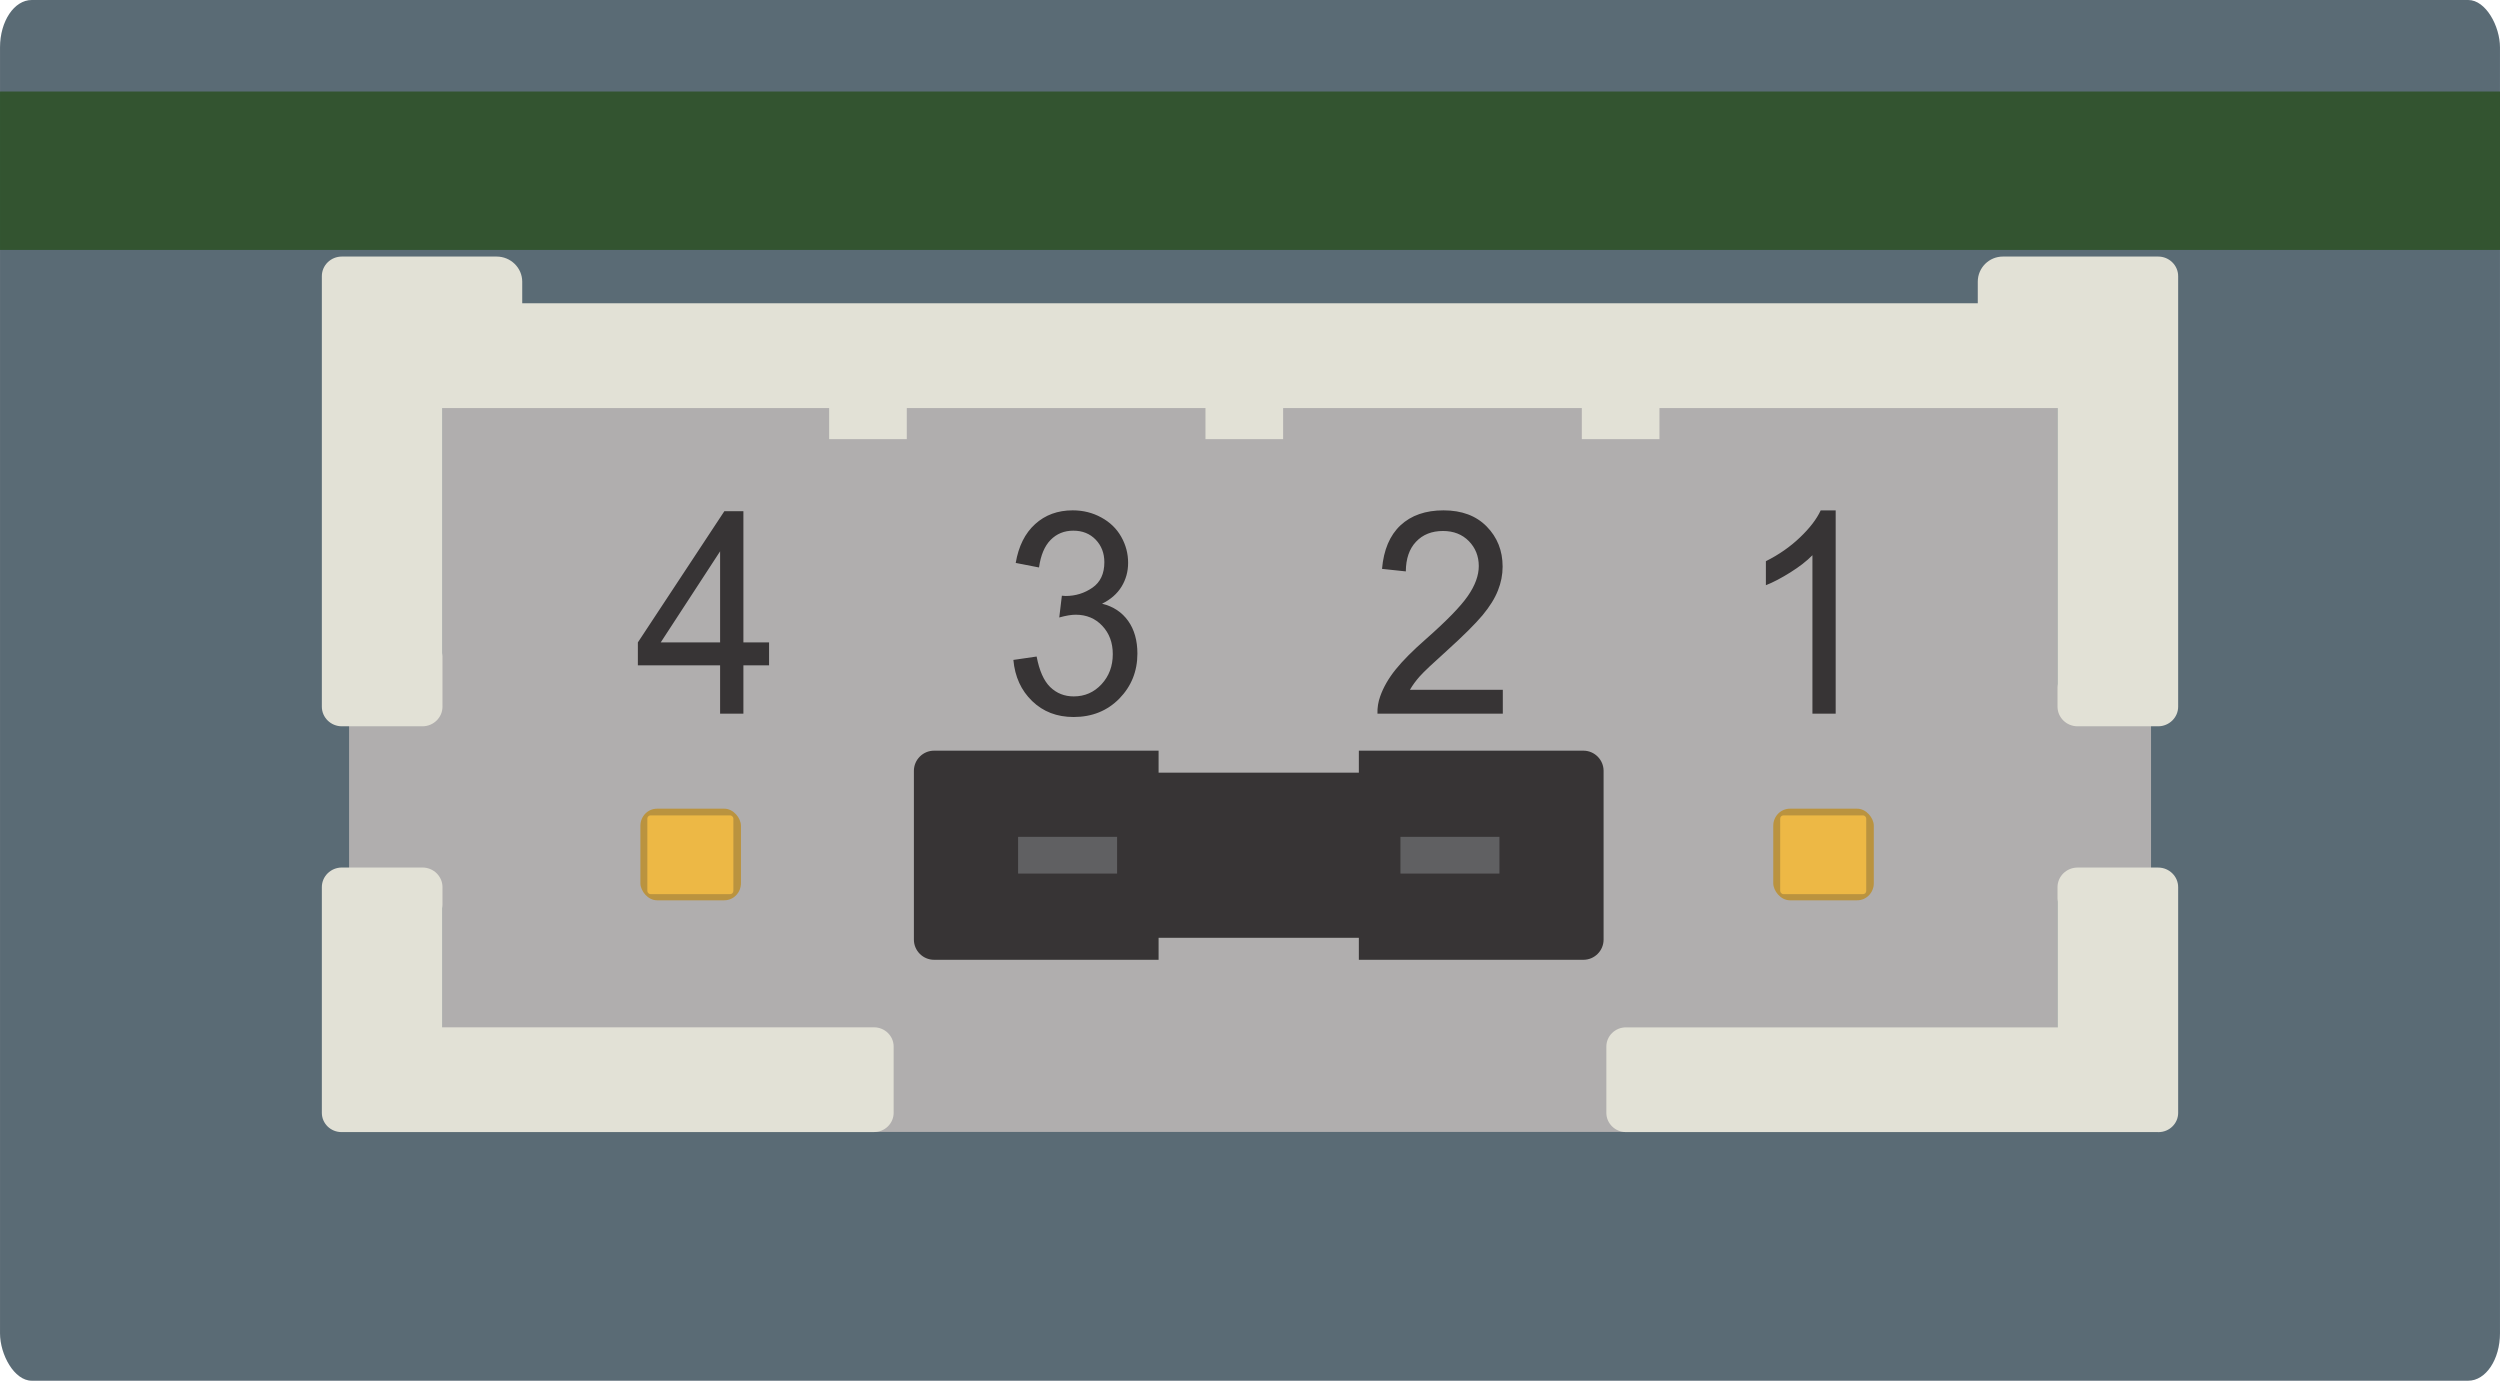
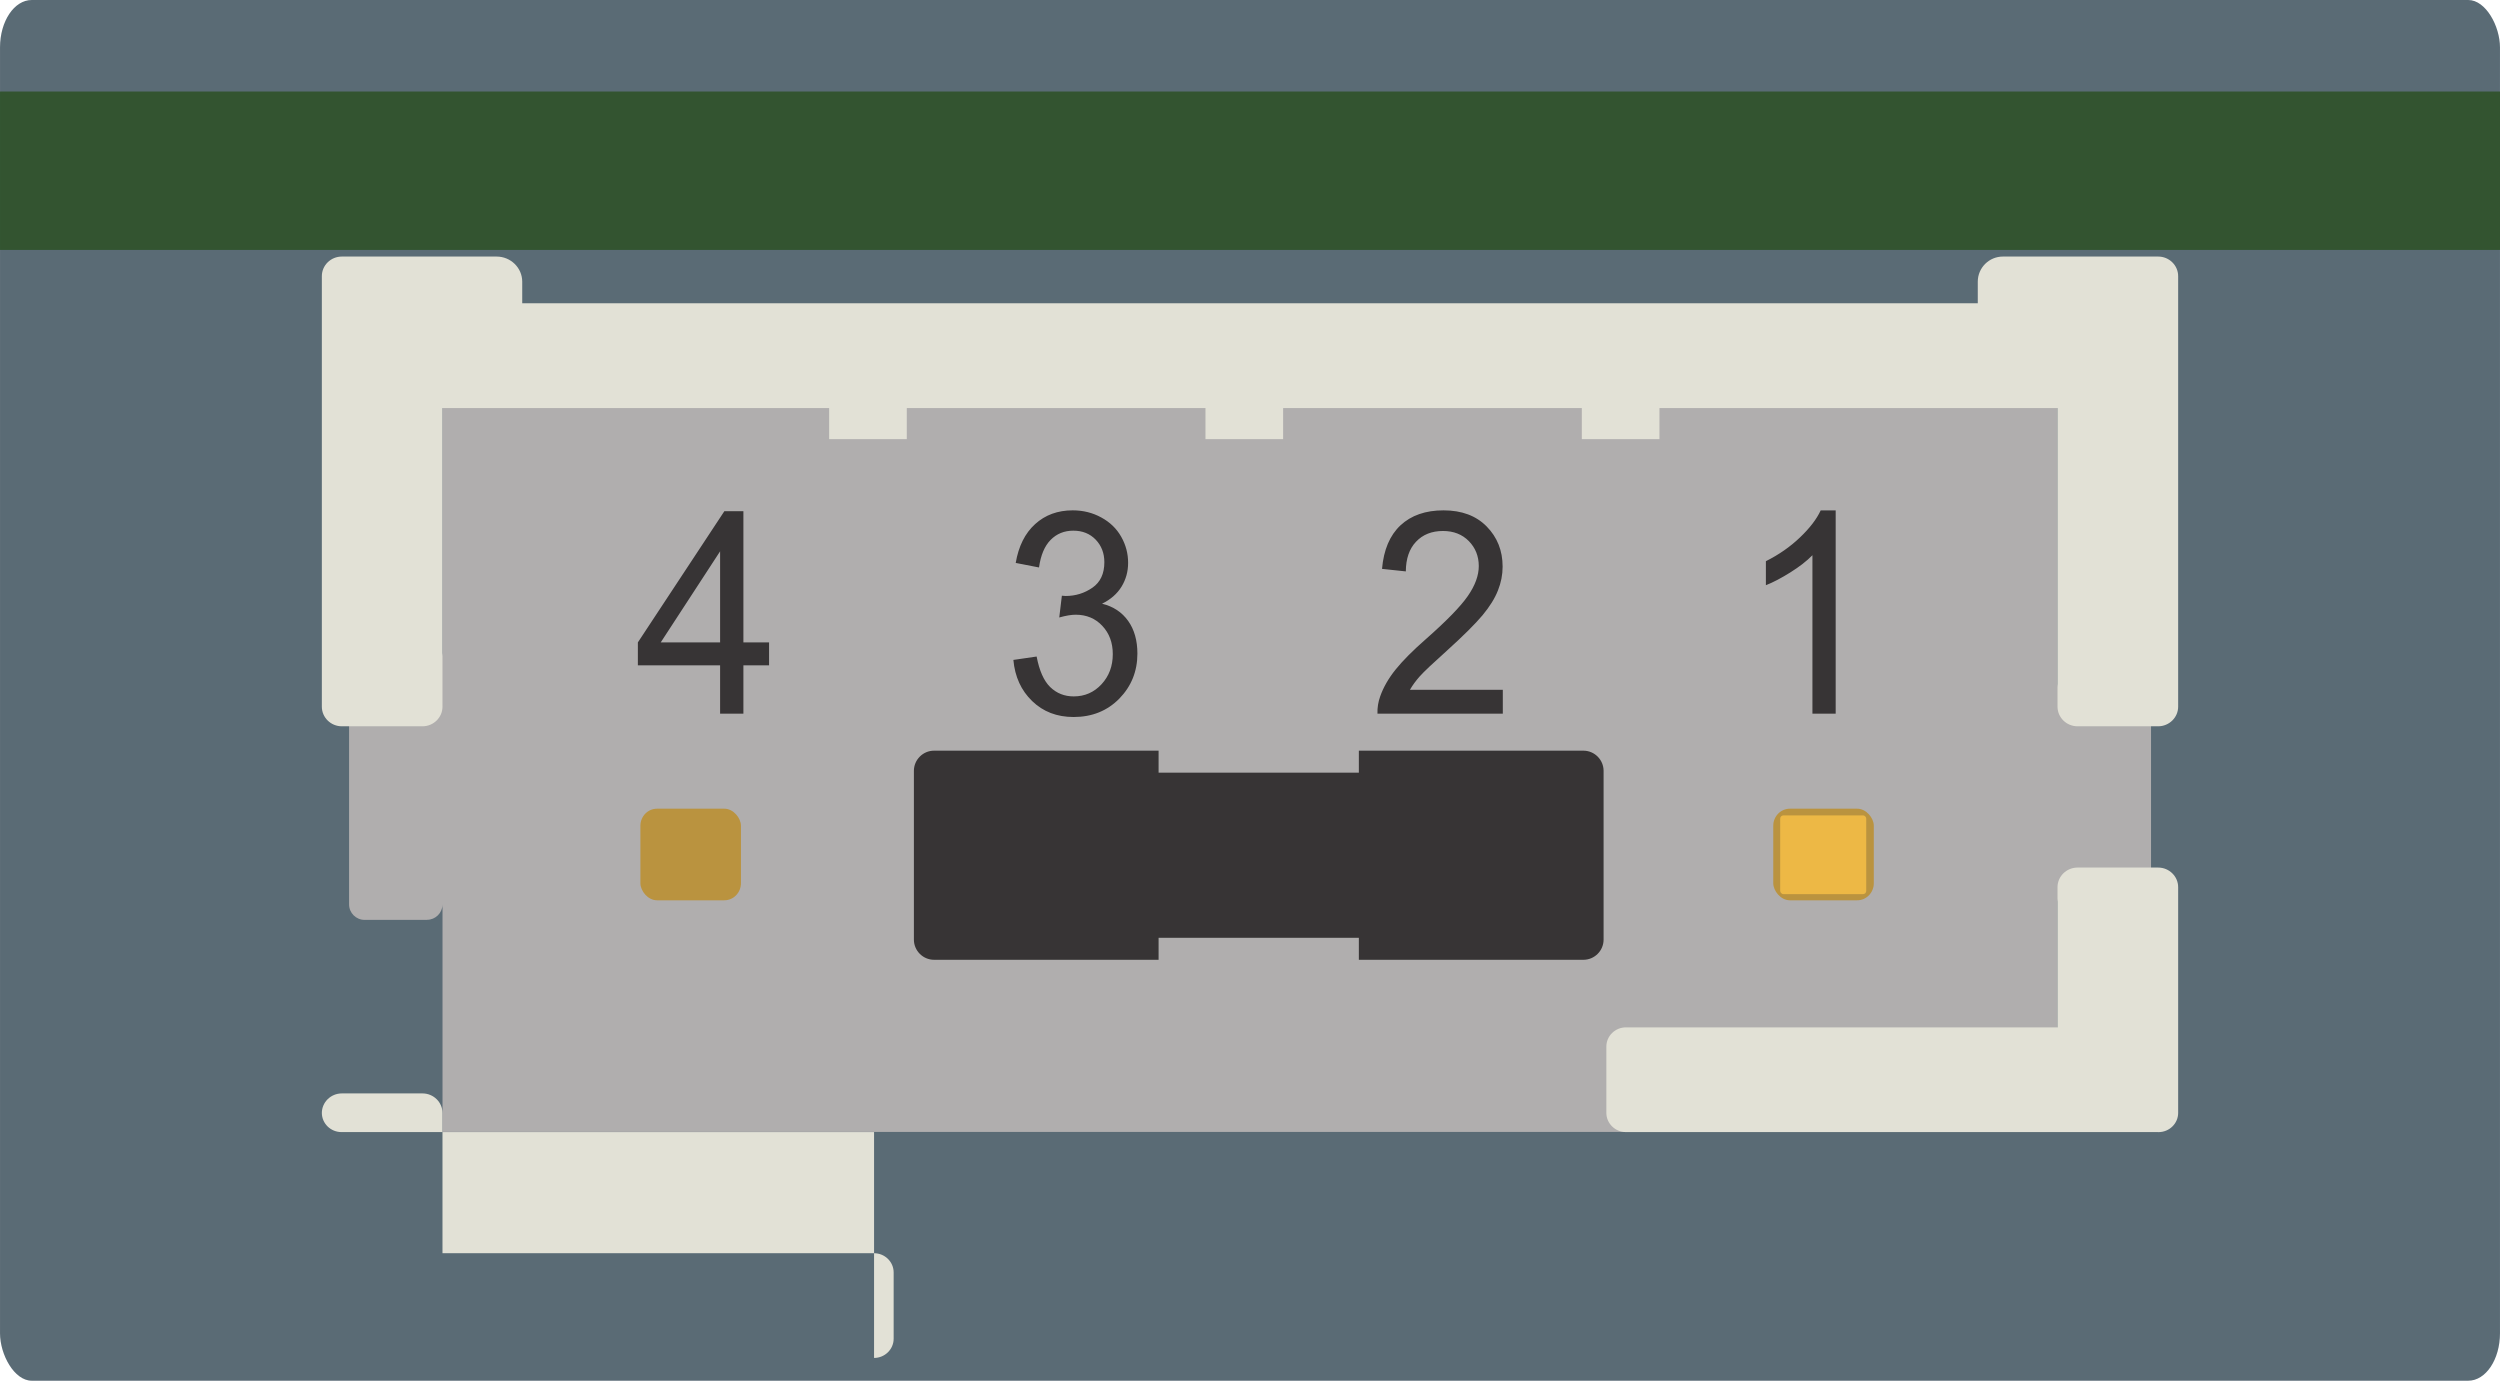
<svg xmlns="http://www.w3.org/2000/svg" xml:space="preserve" width="47.468mm" height="26.216mm" version="1.1" style="shape-rendering:geometricPrecision; text-rendering:geometricPrecision; image-rendering:optimizeQuality; fill-rule:evenodd; clip-rule:evenodd" viewBox="0 0 640.78 353.9">
  <defs>
    <style type="text/css">
   
    .fil7 {fill:#606062}
    .fil6 {fill:#373435}
    .fil0 {fill:#5A6B75}
    .fil1 {fill:#335430}
    .fil2 {fill:#B0AEAE}
    .fil4 {fill:#BA933F}
    .fil3 {fill:#E2E1D6}
    .fil5 {fill:#EDB845}
    .fil8 {fill:#373435;fill-rule:nonzero}
   
  </style>
  </defs>
  <g id="Layer_x0020_1">
    <rect class="fil0" x="0" y="-0" width="640.78" height="353.9" rx="8.13" ry="12.15" />
    <rect class="fil1" y="23.46" width="640.78" height="40.6" />
    <g id="_2332588776720">
      <path class="fil2" d="M109.45 235.78l-16.01 0c-2.18,0 -3.97,-1.78 -3.97,-3.97l0 -63.39c0,-2.18 1.78,-3.97 3.97,-3.97l16.01 0c2.15,0 3.91,1.73 3.97,3.87l0 -63.74 413.96 0 0 71.61c0.06,-2.13 1.82,-3.86 3.97,-3.86l16.02 0c2.18,0 3.97,1.78 3.97,3.96l0 53.88c0,2.19 -1.79,3.97 -3.97,3.97l-16.02 0c-2.15,0 -3.91,-1.73 -3.97,-3.87l0 59.87 -413.96 0 0 -58.25c-0.06,2.14 -1.82,3.87 -3.97,3.87z" />
-       <path class="fil3" d="M224.03 290.17l-115.74 0 -20.68 0 -0.1 0 -0.03 -0c-2.74,-0.02 -4.97,-2.2 -4.99,-4.89l-0 -0.03 0 -0.1 0 -16.91 0 -40.86c0,-2.76 2.3,-5.02 5.12,-5.02l20.68 0c2.82,0 5.12,2.26 5.12,5.02l0 35.94 110.62 0c2.76,0 5.02,2.21 5.02,4.92l0 17c0,2.71 -2.26,4.92 -5.02,4.92z" />
+       <path class="fil3" d="M224.03 290.17l-115.74 0 -20.68 0 -0.1 0 -0.03 -0c-2.74,-0.02 -4.97,-2.2 -4.99,-4.89c0,-2.76 2.3,-5.02 5.12,-5.02l20.68 0c2.82,0 5.12,2.26 5.12,5.02l0 35.94 110.62 0c2.76,0 5.02,2.21 5.02,4.92l0 17c0,2.71 -2.26,4.92 -5.02,4.92z" />
      <path class="fil3" d="M553.17 290.17l-20.68 0 -115.74 0c-2.76,0 -5.02,-2.22 -5.02,-4.92l0 -17c0,-2.71 2.26,-4.92 5.02,-4.92l110.62 0 0 -35.94c0,-2.76 2.31,-5.02 5.12,-5.02l20.68 0c2.82,0 5.12,2.26 5.12,5.02l0 40.86 0 16.91 0 0.1 -0 0.03c-0.02,2.68 -2.25,4.87 -4.99,4.89l-0.03 0 -0.1 0z" />
      <path class="fil3" d="M232.42 112.55l-19.9 0 0 -7.95 19.9 0 0 7.95zm96.46 0l-19.9 0 0 -7.95 19.9 0 0 7.95zm-201.43 -7.96l385.91 0 14.01 0 0 76.55c0,2.76 2.31,5.02 5.12,5.02l20.68 0c2.81,0 5.12,-2.26 5.12,-5.02l0 -81.34 0 -0.13 0 -1.52 0 -15.49 0 -0.13 0 -10.34 0 -1.41c0,-2.77 -2.31,-5.02 -5.12,-5.02l-1.31 0 -19.37 0 -0.13 0 -19 0c-3.54,0 -6.43,2.89 -6.43,6.43l0 5.55 -373.08 0 0 -5.55c0,-3.54 -2.95,-6.43 -6.57,-6.43l-19 0 -19.23 0 -1.44 0c-2.82,0 -5.12,2.25 -5.12,5.02l0 1.41 0 25.96 0 82.99c0,2.76 2.3,5.02 5.12,5.02l20.68 0c2.82,0 5.12,-2.26 5.12,-5.02l0 -76.55 13.87 0 0.17 -0zm297.89 7.96l-19.9 0 0 -7.95 19.9 0 0 7.95z" />
      <rect class="fil4" x="164.14" y="207.28" width="25.77" height="23.48" rx="4.26" ry="4.37" />
-       <rect class="fil5" x="165.92" y="209" width="22.05" height="20.18" rx="0.82" ry="0.82" />
      <rect class="fil4" x="260.93" y="207.28" width="25.77" height="23.48" rx="4.26" ry="4.37" />
      <rect class="fil5" x="262.71" y="209" width="22.05" height="20.18" rx="0.82" ry="0.82" />
      <rect class="fil4" x="357.72" y="207.28" width="25.77" height="23.48" rx="4.26" ry="4.37" />
-       <rect class="fil5" x="359.5" y="209" width="22.05" height="20.18" rx="0.82" ry="0.82" />
      <rect class="fil4" x="454.51" y="207.28" width="25.77" height="23.48" rx="4.26" ry="4.37" />
      <rect class="fil5" x="456.29" y="209" width="22.05" height="20.18" rx="0.82" ry="0.82" />
    </g>
    <g id="_2332588784112">
      <path class="fil6" d="M405.85 246.01l-57.56 0 0 -5.64 -51.33 0 0 5.64 -57.55 0c-2.84,0 -5.17,-2.33 -5.17,-5.17l0 -43.26c0,-2.85 2.33,-5.17 5.17,-5.17l57.55 0 0 5.64 51.33 0 0 -5.64 57.56 0c2.84,0 5.17,2.33 5.17,5.17l0 43.26c0,2.85 -2.33,5.17 -5.17,5.17z" />
      <g>
-         <rect class="fil7" x="358.95" y="214.5" width="25.37" height="9.41" />
-         <rect class="fil7" x="260.95" y="214.5" width="25.37" height="9.41" />
-       </g>
+         </g>
    </g>
    <path class="fil8" d="M184.57 182.92l0 -12.39 -21.08 0 0 -5.87 22.17 -33.63 4.88 0 0 33.63 6.58 0 0 5.87 -6.58 0 0 12.39 -5.96 0zm0 -18.26l0 -23.35 -15.22 23.35 15.22 0zm75.16 4.49l5.97 -0.87c0.69,3.62 1.84,6.23 3.48,7.83 1.64,1.59 3.65,2.39 6.03,2.39 2.82,0 5.21,-1.04 7.13,-3.12 1.92,-2.08 2.88,-4.65 2.88,-7.72 0,-2.92 -0.89,-5.34 -2.69,-7.25 -1.78,-1.9 -4.06,-2.85 -6.82,-2.85 -1.13,0 -2.53,0.24 -4.21,0.71l0.67 -5.58c0.4,0.05 0.72,0.07 0.96,0.07 2.55,0 4.83,-0.71 6.88,-2.13 2.03,-1.41 3.05,-3.59 3.05,-6.52 0,-2.33 -0.75,-4.26 -2.23,-5.8 -1.48,-1.53 -3.39,-2.29 -5.73,-2.29 -2.33,0 -4.26,0.79 -5.81,2.36 -1.55,1.57 -2.54,3.93 -2.98,7.07l-5.97 -1.16c0.73,-4.28 2.38,-7.6 4.97,-9.95 2.58,-2.35 5.8,-3.53 9.64,-3.53 2.64,0 5.09,0.6 7.31,1.82 2.24,1.21 3.94,2.86 5.12,4.95 1.19,2.1 1.77,4.32 1.77,6.68 0,2.23 -0.56,4.26 -1.68,6.1 -1.13,1.84 -2.8,3.3 -5,4.38 2.87,0.7 5.09,2.17 6.69,4.41 1.58,2.22 2.37,5.02 2.37,8.37 0,4.53 -1.55,8.38 -4.63,11.54 -3.1,3.15 -7,4.72 -11.73,4.72 -4.26,0 -7.8,-1.36 -10.61,-4.08 -2.82,-2.72 -4.43,-6.23 -4.82,-10.56zm125.46 7.68l0 6.09 -32.13 0c-0.05,-1.53 0.19,-3.01 0.7,-4.43 0.82,-2.33 2.15,-4.64 3.97,-6.9 1.82,-2.26 4.42,-4.87 7.8,-7.83 5.25,-4.63 8.82,-8.29 10.69,-10.99 1.88,-2.71 2.81,-5.27 2.81,-7.68 0,-2.52 -0.85,-4.65 -2.54,-6.39 -1.7,-1.73 -3.91,-2.6 -6.63,-2.6 -2.88,0 -5.19,0.92 -6.91,2.75 -1.73,1.82 -2.6,4.36 -2.62,7.61l-6.1 -0.65c0.42,-4.88 2,-8.6 4.73,-11.16 2.75,-2.56 6.42,-3.84 11.04,-3.84 4.66,0 8.35,1.38 11.06,4.14 2.72,2.77 4.08,6.2 4.08,10.28 0,2.08 -0.4,4.12 -1.2,6.12 -0.79,2.02 -2.11,4.13 -3.95,6.35 -1.85,2.21 -4.92,5.27 -9.19,9.13 -3.58,3.21 -5.89,5.39 -6.9,6.53 -1.02,1.15 -1.85,2.29 -2.52,3.45l23.83 0zm85.33 6.09l-5.97 0 0 -40.61c-1.43,1.47 -3.32,2.94 -5.65,4.4 -2.33,1.46 -4.43,2.56 -6.28,3.29l0 -6.16c3.33,-1.67 6.25,-3.7 8.74,-6.09 2.5,-2.38 4.27,-4.69 5.31,-6.93l3.84 0 0 52.11z" />
  </g>
</svg>